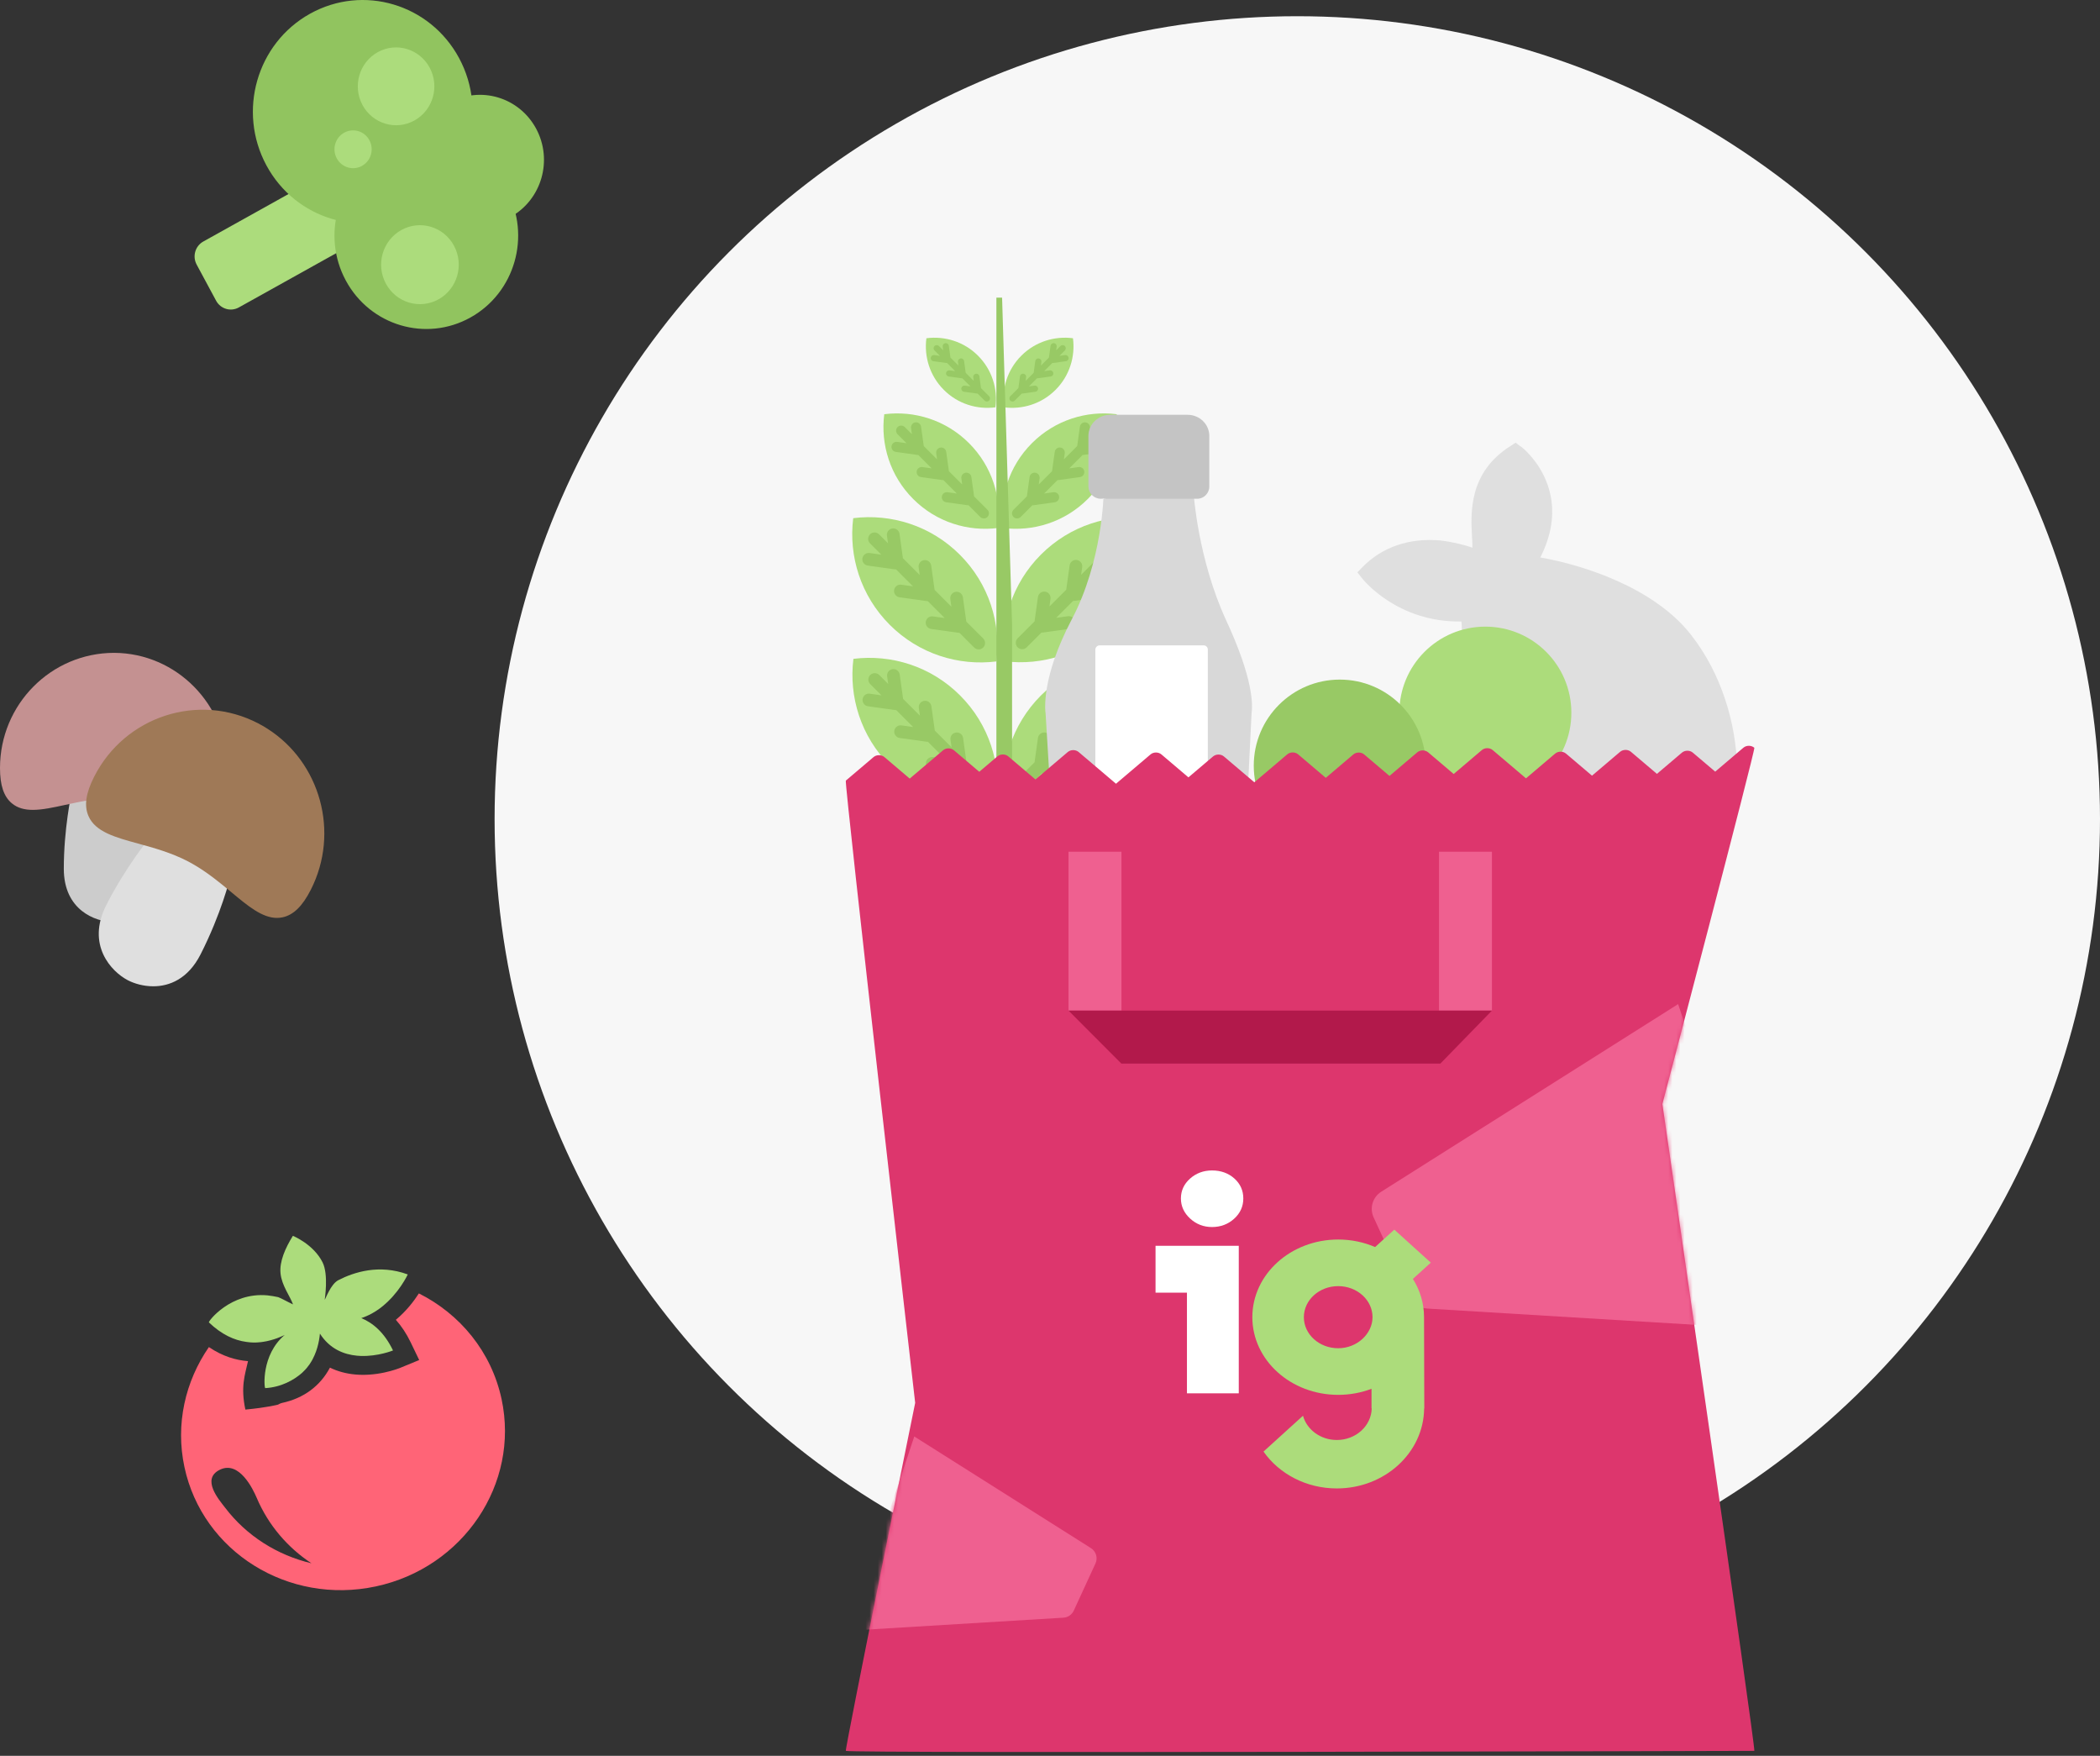
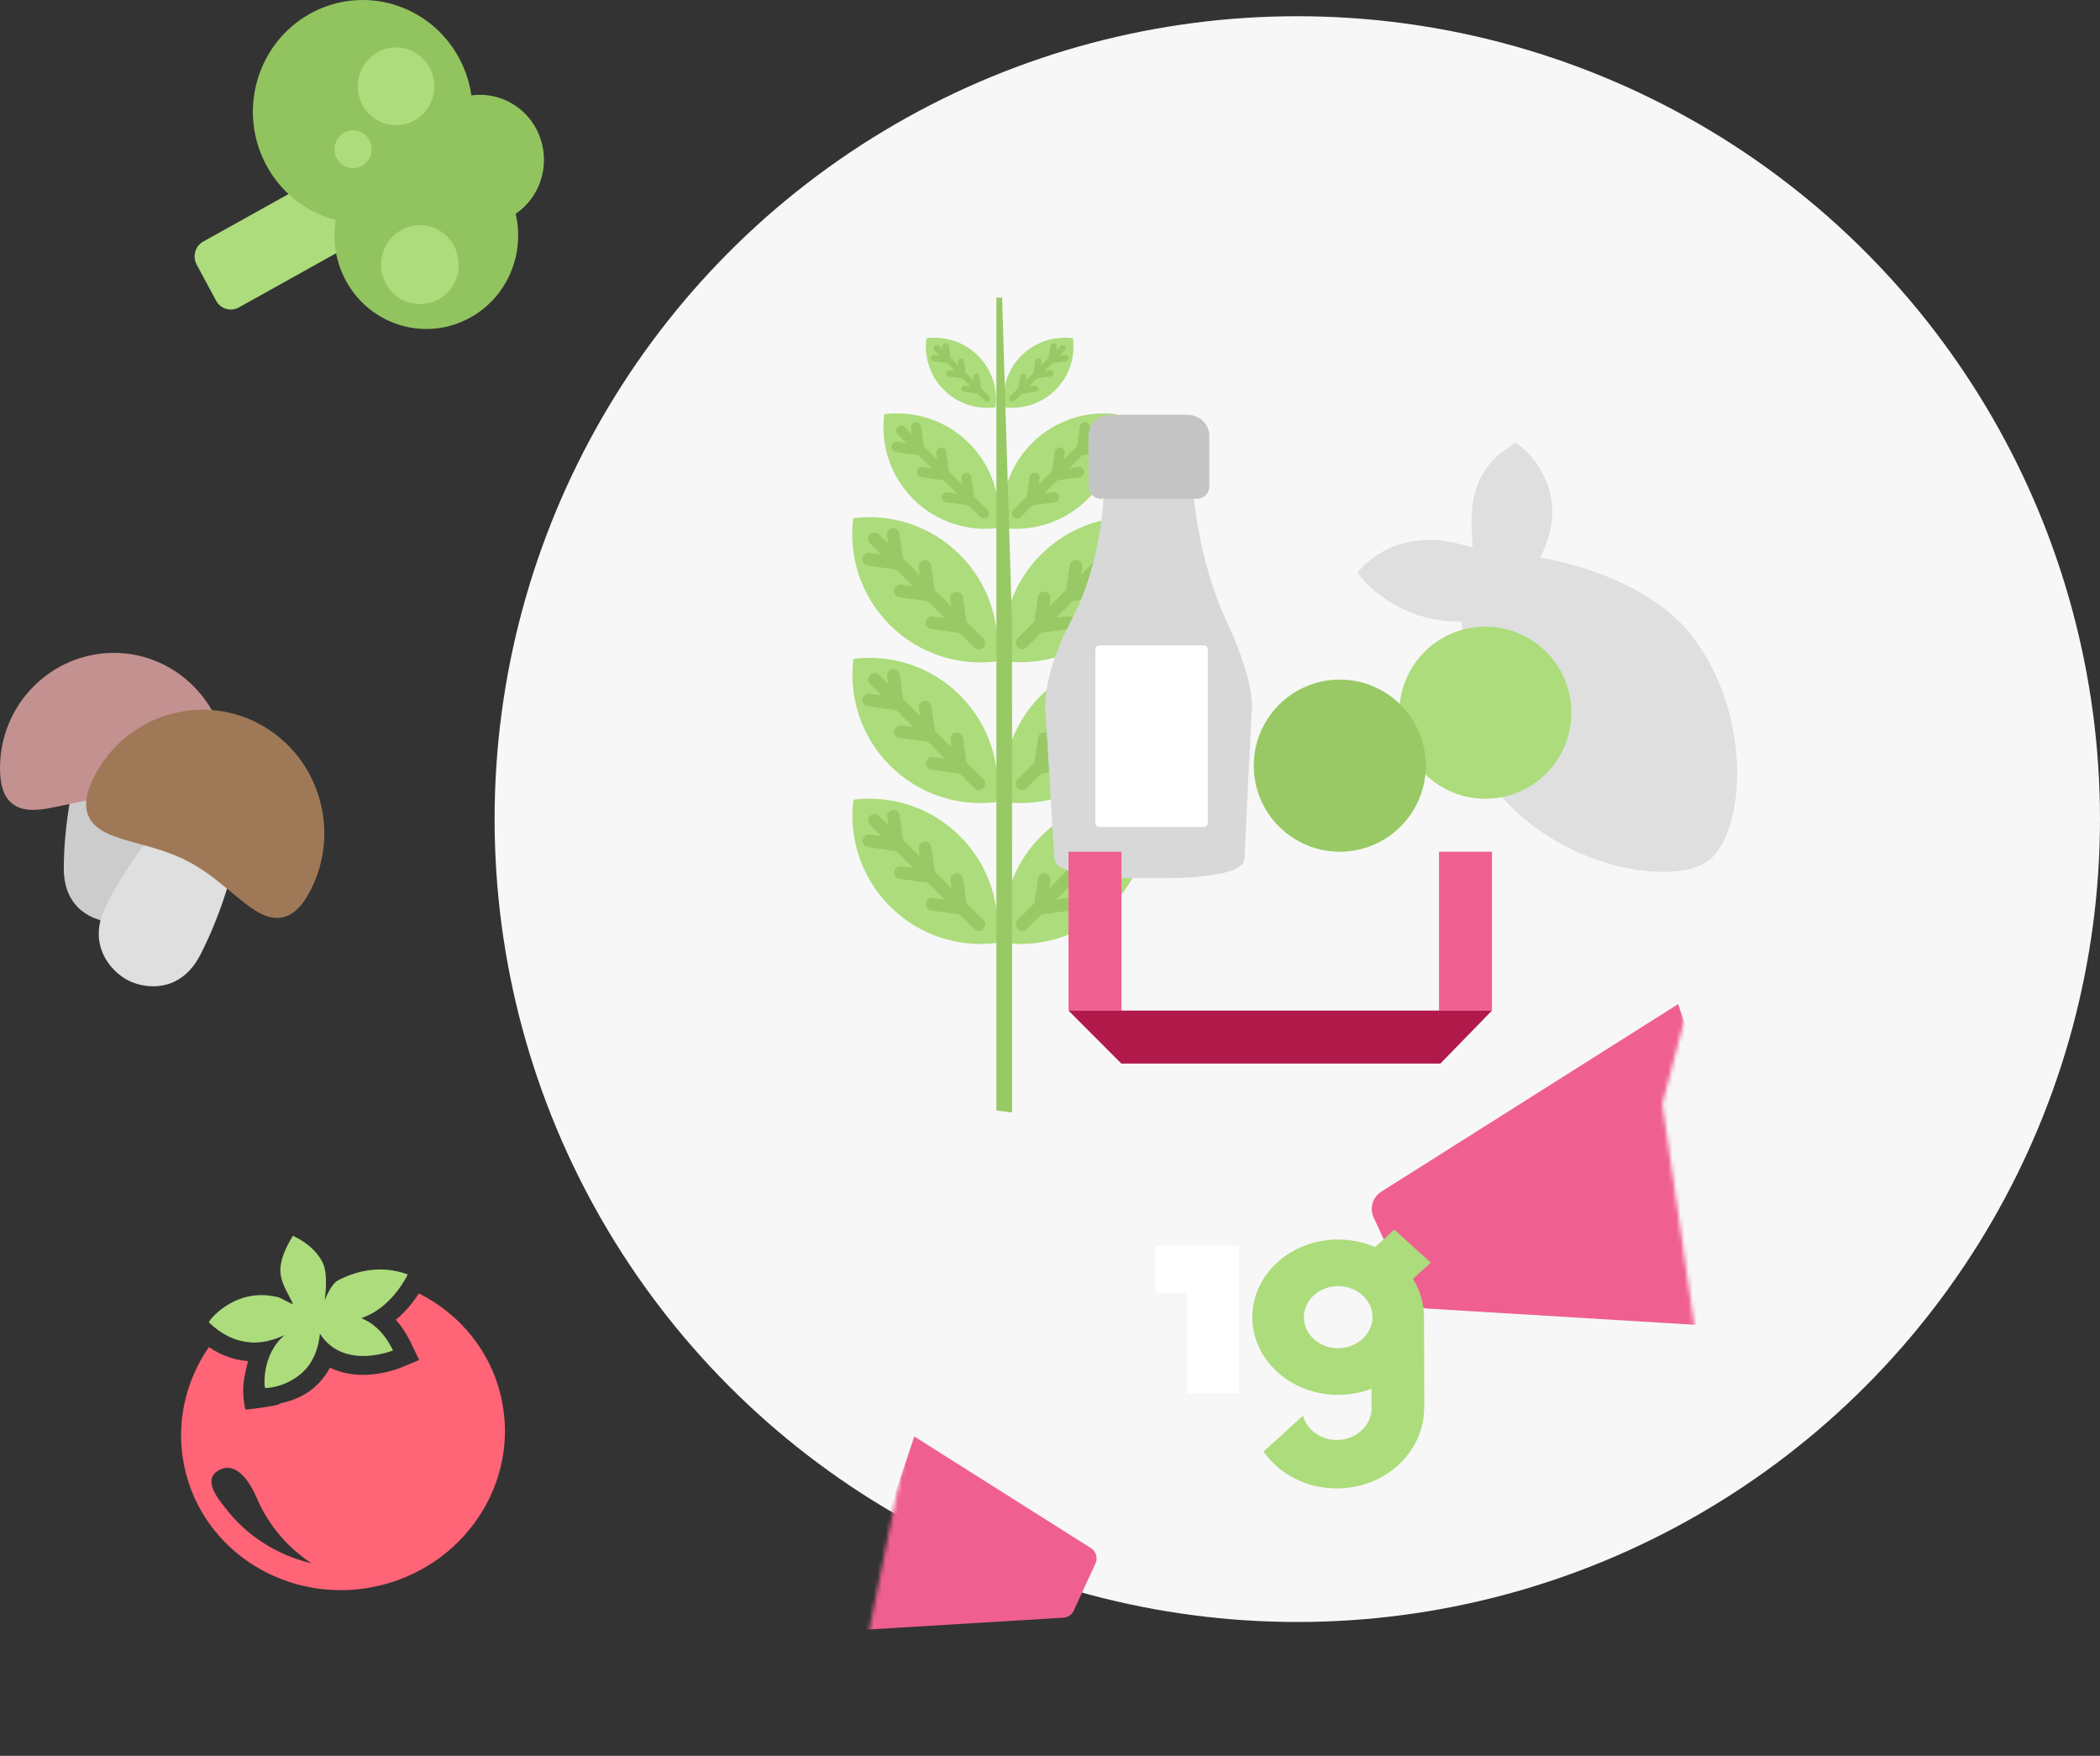
<svg xmlns="http://www.w3.org/2000/svg" width="518" height="433" viewBox="0 0 518 433" fill="none">
  <rect x="0" y="0" width="518" height="433" fill="#333333" stroke="none" />
  <circle cx="320" cy="202" r="198" fill="#F7F7F7" />
  <path fill-rule="evenodd" clip-rule="evenodd" d="M97.642 325.478C99.042 327.041 100.264 328.893 101.293 331.02L103.402 335.402L98.763 337.308C98.599 337.38 97.073 337.992 94.858 338.466C89.775 339.553 85.158 339.112 81.386 337.272C78.999 341.777 74.937 344.827 69.577 345.974C69.131 346.069 68.577 346.397 68.577 346.397C68.577 346.397 66.104 347.088 60.526 347.619C59.322 341.993 60.414 339.071 61.176 335.67C58.212 335.445 54.897 334.496 51.525 332.205C45.706 340.63 43.226 351.183 45.496 361.796C49.963 382.67 71.099 395.85 92.7 391.229C114.303 386.607 128.192 365.933 123.726 345.058C121.219 333.341 113.467 324.055 103.325 318.968C102.121 320.832 100.261 323.297 97.642 325.478ZM63.304 369.34C66.201 376.172 70.988 381.667 76.828 385.525C68.41 383.533 60.821 378.768 55.537 371.824C54.079 369.908 49.503 364.739 54.26 362.438C59.017 360.136 62.416 367.26 63.304 369.34Z" fill="#FF6477" />
  <path fill-rule="evenodd" clip-rule="evenodd" d="M98.932 317.096C98.407 317.874 97.745 318.75 96.95 319.646C96.832 319.78 96.702 319.917 96.576 320.063C95.998 320.684 95.361 321.306 94.658 321.894C94.482 322.041 94.316 322.186 94.129 322.325C93.97 322.458 93.798 322.584 93.628 322.71C93.047 323.132 92.432 323.532 91.778 323.891C91.585 324.001 91.381 324.105 91.185 324.206C90.945 324.327 90.729 324.423 90.503 324.521C90.063 324.724 89.598 324.903 89.118 325.056C91.975 326.232 94.811 328.605 96.942 333.036C96.942 333.036 93.251 334.55 88.952 334.388C88.655 334.382 88.363 334.355 88.061 334.33C84.799 334.025 81.328 332.652 78.914 328.888C78.891 329.151 78.859 329.416 78.819 329.693C78.78 329.969 78.733 330.257 78.686 330.545C78.472 331.714 78.131 332.978 77.579 334.229C77.438 334.537 77.287 334.847 77.135 335.148C76.984 335.459 76.803 335.765 76.601 336.067C76.505 336.217 76.406 336.357 76.312 336.516C76.099 336.81 75.876 337.106 75.64 337.385C75.522 337.529 75.396 337.675 75.265 337.803C75.017 338.074 74.739 338.342 74.459 338.601C72.498 340.322 69.375 342.097 65.427 342.326C65.164 342.342 64.384 334.132 70.238 329.205C69.907 329.365 69.574 329.515 69.222 329.67C68.904 329.798 68.567 329.929 68.24 330.059C68.01 330.138 67.78 330.217 67.558 330.285C66.995 330.465 66.415 330.618 65.821 330.746C65.717 330.768 65.604 330.792 65.498 330.805C65.3 330.847 65.147 330.87 64.984 330.895C64.881 330.917 64.766 330.932 64.66 330.944C64.544 330.959 64.429 330.974 64.304 330.991C64.015 331.023 63.715 331.047 63.412 331.062C63.283 331.06 63.147 331.069 63.02 331.077C62.577 331.082 62.132 331.078 61.679 331.036C61.368 331.013 61.065 330.979 60.748 330.927C57.791 330.527 54.658 329.121 51.528 326.116C51.306 325.896 56.861 318.612 65.97 319.451C66.66 319.514 67.896 319.725 68.619 319.887C69.045 319.985 71.942 321.58 72.279 321.676C71.562 319.653 69.487 317.037 69.194 313.993C68.916 311.108 70.347 307.824 72.243 304.77C72.243 304.77 77.316 306.802 79.569 311.312C81.094 314.365 80.087 320.45 80.1 320.531C80.298 320.35 81.57 316.682 83.439 315.713C87.305 313.709 93.562 311.7 100.581 314.29C100.581 314.29 100.036 315.479 98.932 317.096Z" fill="#ACDC7C" />
  <path fill-rule="evenodd" clip-rule="evenodd" d="M50.147 59.56C48.149 60.674 47.41 63.222 48.511 65.254L53.305 74.155C54.4 76.189 56.911 76.934 58.912 75.818L107.194 48.926C109.192 47.812 109.929 45.263 108.833 43.229L104.036 34.334C102.935 32.3 100.427 31.557 98.429 32.668L50.147 59.56Z" fill="#ACDC7C" />
  <path fill-rule="evenodd" clip-rule="evenodd" d="M94.274 37.915C83.303 44.024 79.286 58.019 85.296 69.171C91.309 80.325 105.075 84.408 116.042 78.299C127.019 72.19 131.036 58.195 125.026 47.04C119.01 35.889 105.247 31.803 94.274 37.915Z" fill="#91C45F" />
  <path fill-rule="evenodd" clip-rule="evenodd" d="M110.831 25.358C103.193 29.613 100.392 39.356 104.579 47.122C108.766 54.883 118.348 57.733 125.988 53.477C133.62 49.221 136.427 39.479 132.237 31.712C128.053 23.955 118.471 21.105 110.831 25.358Z" fill="#91C45F" />
  <path fill-rule="evenodd" clip-rule="evenodd" d="M76.457 3.394C63.332 10.704 58.524 27.442 65.713 40.779C72.903 54.12 89.368 59.004 102.496 51.694C115.617 44.392 120.422 27.649 113.236 14.311C106.044 0.974 89.581 -3.917 76.457 3.394Z" fill="#91C45F" />
  <path fill-rule="evenodd" clip-rule="evenodd" d="M98.983 56.734C94.347 59.324 92.645 65.237 95.187 69.952C97.729 74.667 103.549 76.394 108.187 73.81C112.823 71.226 114.525 65.313 111.983 60.595C109.444 55.88 103.624 54.153 98.983 56.734Z" fill="#ACDC7C" />
  <path fill-rule="evenodd" clip-rule="evenodd" d="M93.163 12.874C88.591 15.42 86.917 21.251 89.416 25.902C91.929 30.549 97.663 32.254 102.239 29.705C106.808 27.159 108.487 21.324 105.98 16.68C103.475 12.029 97.735 10.328 93.163 12.874Z" fill="#ACDC7C" />
  <path fill-rule="evenodd" clip-rule="evenodd" d="M84.889 32.728C82.666 33.965 81.855 36.797 83.069 39.054C84.288 41.31 87.075 42.144 89.297 40.904C91.517 39.668 92.334 36.833 91.115 34.573C89.898 32.316 87.112 31.489 84.889 32.728Z" fill="#ACDC7C" />
  <path fill-rule="evenodd" clip-rule="evenodd" d="M38.377 195.434C38.099 194.26 36.932 193.538 35.776 193.82C34.787 194.061 34.125 194.957 34.126 195.945H27.996H21.936C21.937 194.943 21.256 194.04 20.252 193.812C19.09 193.548 17.937 194.29 17.677 195.467C17.597 195.825 15.739 204.35 15.739 214.23C15.739 224.478 23.534 227.299 27.832 227.382C27.898 227.383 27.966 227.386 28.031 227.386C32.282 227.386 40.322 224.636 40.322 214.23C40.322 203.748 38.456 195.768 38.377 195.434Z" fill="#CCCCCC" />
  <path fill-rule="evenodd" clip-rule="evenodd" d="M0 189.4C0 193.706 0.944 196.484 2.971 198.144C4.39 199.305 6.126 199.723 8.105 199.723C10.441 199.723 13.114 199.141 16.001 198.512C19.614 197.725 23.708 196.834 27.991 196.829C32.328 196.828 36.435 197.723 40.06 198.512C45.392 199.673 49.996 200.675 53.09 198.144C55.117 196.484 56.061 193.706 56.061 189.4C56.061 173.789 43.567 161.081 28.179 161C12.574 160.998 0 173.739 0 189.4Z" fill="#C49191" />
  <path fill-rule="evenodd" clip-rule="evenodd" d="M55.182 213.751C54.194 213.506 53.2 213.994 52.754 214.872L47.881 212.328L40.771 208.617C41.224 207.727 41.027 206.608 40.238 205.94C39.324 205.167 37.964 205.289 37.2 206.216C36.95 206.518 31.027 213.745 26.22 223.198C21.209 233.051 27.493 239.627 31.516 241.728C31.541 241.741 31.568 241.754 31.593 241.767C33.132 242.555 35.358 243.229 37.803 243.229C41.806 243.229 46.39 241.421 49.481 235.342C54.581 225.314 56.677 216.751 56.764 216.391C57.046 215.219 56.338 214.037 55.182 213.751Z" fill="#DFDFDF" />
  <path fill-rule="evenodd" clip-rule="evenodd" d="M63.716 178.403C48.984 170.712 30.824 176.599 23.235 191.526C21.161 195.604 20.713 198.692 21.825 201.246C23.523 205.146 28.389 206.479 34.023 208.023C37.89 209.082 42.272 210.282 46.407 212.441C46.774 212.632 47.133 212.831 47.49 213.034C51.159 215.116 54.325 217.747 57.147 220.095C61.16 223.433 64.685 226.366 68.315 226.366C68.765 226.366 69.218 226.321 69.673 226.226C72.371 225.661 74.593 223.499 76.667 219.421C83.862 205.27 79.013 187.999 65.939 179.689C65.222 179.234 64.482 178.803 63.716 178.403Z" fill="#9F7957" />
  <ellipse rx="21.216" ry="21.223" transform="matrix(-1 0 0 1 402.286 179.024)" fill="#EF6090" />
  <path fill-rule="evenodd" clip-rule="evenodd" d="M417.126 156.559C408.1 145.007 390.764 139.357 379.939 137.48C385.796 125.964 381.613 117.568 378.389 113.443C376.67 111.242 375.084 109.972 374.991 110.044L373.855 109.16L372.677 109.933C362.204 116.491 362.77 126.532 363.104 132.472C363.164 133.311 363.205 134.313 363.194 135.059C361.361 134.424 358.545 133.672 355.267 133.279C347.617 132.613 340.927 134.887 336.058 139.872L334.817 141.136L335.892 142.511C336.25 142.97 344.651 153.533 360.487 153.268C360.71 155.455 360.545 158.095 360.337 161.062C359.88 169.983 359.103 182.106 368.702 194.392C378.085 206.402 390.854 211.338 397.684 213.237C407.822 215.946 417.184 215.571 421.52 212.184C430.672 204.886 432.383 176.087 417.126 156.559Z" fill="#DFDFDF" />
-   <ellipse rx="3.823" ry="3.846" transform="matrix(0.616 0.788 0.788 -0.616 404.863 196.998)" fill="white" />
  <mask id="mask0" mask-type="alpha" maskUnits="userSpaceOnUse" x="200" y="34" width="95" height="264">
    <rect width="93.565" height="263.547" transform="matrix(-1 0 0 1 294.249 34)" fill="white" />
  </mask>
  <g mask="url(#mask0)">
    <path fill-rule="evenodd" clip-rule="evenodd" d="M245.791 163.116C246.961 153.767 243.954 143.99 236.77 136.807C229.587 129.624 219.811 126.616 210.462 127.786C209.292 137.135 212.299 146.912 219.482 154.096C226.666 161.279 236.442 164.286 245.791 163.116Z" fill="#ACDC7B" />
    <path fill-rule="evenodd" clip-rule="evenodd" d="M216.835 131.773C216.219 131.157 215.221 131.157 214.605 131.773C213.989 132.389 213.989 133.388 214.605 134.004L217.384 136.783L214.492 136.379C213.71 136.269 212.968 136.761 212.764 137.524C212.52 138.433 213.127 139.349 214.059 139.48L220.705 140.408C220.811 140.423 220.917 140.427 221.021 140.42L225.199 144.598L222.31 144.195C221.528 144.085 220.786 144.576 220.582 145.34C220.338 146.248 220.945 147.165 221.877 147.295L228.523 148.224C228.629 148.239 228.734 148.243 228.837 148.236L233.016 152.415L230.124 152.011C229.342 151.902 228.6 152.393 228.396 153.156C228.152 154.065 228.759 154.982 229.691 155.112L236.337 156.041C236.444 156.055 236.55 156.059 236.654 156.053L240.288 159.687C240.904 160.303 241.903 160.303 242.519 159.687C243.135 159.071 243.135 158.072 242.519 157.456L238.354 153.292L237.515 147.289C237.385 146.358 236.469 145.75 235.56 145.994C234.796 146.198 234.305 146.94 234.415 147.723L234.679 149.617L230.537 145.475L229.698 139.473C229.568 138.541 228.652 137.934 227.743 138.177C226.979 138.382 226.488 139.123 226.598 139.906L226.862 141.8L222.72 137.658L221.882 131.657C221.752 130.725 220.835 130.118 219.926 130.361C219.163 130.566 218.672 131.307 218.781 132.09L219.046 133.983L216.835 131.773Z" fill="#98C965" />
    <path fill-rule="evenodd" clip-rule="evenodd" d="M245.839 197.809C247.009 188.46 244.002 178.683 236.818 171.5C229.635 164.317 219.859 161.309 210.51 162.479C209.34 171.829 212.347 181.605 219.53 188.789C226.713 195.972 236.49 198.979 245.839 197.809Z" fill="#ACDC7B" />
    <path fill-rule="evenodd" clip-rule="evenodd" d="M216.883 166.467C216.267 165.851 215.268 165.851 214.652 166.467C214.036 167.083 214.036 168.082 214.652 168.698L217.43 171.476L214.54 171.072C213.757 170.963 213.016 171.454 212.811 172.217C212.568 173.126 213.175 174.043 214.106 174.173L220.752 175.101C220.858 175.116 220.964 175.12 221.068 175.114L225.246 179.292L222.358 178.888C221.575 178.779 220.834 179.27 220.629 180.033C220.386 180.942 220.993 181.859 221.925 181.989L228.57 182.917C228.676 182.932 228.781 182.936 228.884 182.93L233.062 187.108L230.172 186.704C229.39 186.595 228.648 187.086 228.444 187.849C228.2 188.758 228.807 189.675 229.739 189.805L236.385 190.734C236.491 190.749 236.596 190.752 236.7 190.746L240.336 194.382C240.952 194.998 241.95 194.998 242.566 194.382C243.182 193.766 243.182 192.767 242.566 192.151L238.4 187.985L237.561 181.982C237.431 181.051 236.514 180.444 235.606 180.687C234.842 180.892 234.351 181.633 234.461 182.416L234.725 184.31L230.585 180.17L229.746 174.166C229.616 173.235 228.699 172.628 227.791 172.871C227.027 173.076 226.536 173.817 226.646 174.6L226.91 176.495L222.769 172.353L221.93 166.351C221.8 165.419 220.883 164.812 219.974 165.055C219.211 165.26 218.72 166.001 218.829 166.784L219.094 168.678L216.883 166.467Z" fill="#98C965" />
    <path fill-rule="evenodd" clip-rule="evenodd" d="M245.839 232.549C247.009 223.2 244.001 213.423 236.818 206.24C229.635 199.057 219.859 196.049 210.509 197.219C209.339 206.568 212.347 216.345 219.53 223.528C226.713 230.711 236.489 233.719 245.839 232.549Z" fill="#ACDC7B" />
    <path fill-rule="evenodd" clip-rule="evenodd" d="M216.883 201.206C216.267 200.59 215.268 200.59 214.652 201.206C214.036 201.822 214.036 202.821 214.652 203.437L217.43 206.216L214.539 205.812C213.757 205.702 213.015 206.193 212.811 206.957C212.567 207.866 213.174 208.782 214.106 208.912L220.752 209.841C220.858 209.856 220.964 209.86 221.068 209.853L225.246 214.031L222.357 213.627C221.575 213.518 220.833 214.009 220.629 214.773C220.385 215.681 220.992 216.598 221.924 216.728L228.57 217.657C228.676 217.672 228.781 217.675 228.884 217.669L233.062 221.848L230.172 221.444C229.389 221.334 228.648 221.825 228.443 222.589C228.2 223.498 228.807 224.414 229.739 224.544L236.384 225.473C236.491 225.488 236.596 225.492 236.7 225.485L240.335 229.121C240.951 229.737 241.95 229.737 242.566 229.121C243.182 228.505 243.182 227.506 242.566 226.89L238.4 222.724L237.562 216.722C237.431 215.791 236.515 215.183 235.606 215.427C234.843 215.631 234.351 216.373 234.461 217.156L234.725 219.049L230.584 214.908L229.745 208.906C229.615 207.974 228.698 207.367 227.789 207.61C227.026 207.815 226.535 208.556 226.644 209.339L226.909 211.233L222.768 207.092L221.929 201.09C221.799 200.158 220.882 199.551 219.973 199.794C219.21 199.999 218.719 200.74 218.828 201.523L219.093 203.417L216.883 201.206Z" fill="#98C965" />
    <path fill-rule="evenodd" clip-rule="evenodd" d="M247.751 163.07C246.581 153.721 249.588 143.944 256.772 136.761C263.955 129.578 273.731 126.57 283.08 127.74C284.25 137.09 281.243 146.866 274.06 154.05C266.876 161.233 257.1 164.24 247.751 163.07Z" fill="#ACDC7B" />
    <path fill-rule="evenodd" clip-rule="evenodd" d="M276.706 131.727C277.322 131.111 278.321 131.111 278.937 131.727C279.553 132.343 279.553 133.341 278.937 133.957L276.158 136.736L279.048 136.332C279.831 136.223 280.573 136.714 280.777 137.477C281.021 138.386 280.413 139.303 279.482 139.433L272.836 140.362C272.73 140.376 272.624 140.38 272.521 140.374L268.342 144.552L271.231 144.148C272.014 144.039 272.756 144.53 272.96 145.294C273.204 146.202 272.596 147.119 271.665 147.249L265.019 148.178C264.913 148.193 264.808 148.196 264.704 148.19L260.526 152.368L263.416 151.964C264.199 151.855 264.941 152.346 265.145 153.11C265.389 154.018 264.781 154.935 263.85 155.065L257.204 155.994C257.098 156.009 256.992 156.012 256.888 156.006L253.253 159.641C252.637 160.257 251.639 160.257 251.023 159.641C250.407 159.025 250.407 158.026 251.023 157.41L255.187 153.246L256.026 147.242C256.156 146.311 257.073 145.703 257.981 145.947C258.745 146.151 259.236 146.893 259.127 147.676L258.862 149.571L263.003 145.429L263.842 139.427C263.972 138.495 264.889 137.888 265.798 138.131C266.561 138.336 267.052 139.077 266.943 139.86L266.678 141.755L270.82 137.613L271.659 131.61C271.789 130.679 272.706 130.071 273.614 130.315C274.378 130.519 274.869 131.261 274.76 132.044L274.495 133.938L276.706 131.727Z" fill="#98C965" />
    <path fill-rule="evenodd" clip-rule="evenodd" d="M246.172 130.207C247.114 122.769 244.734 114.997 239.03 109.293C233.326 103.589 225.554 101.209 218.117 102.151C217.174 109.588 219.554 117.361 225.259 123.065C230.963 128.769 238.735 131.149 246.172 130.207Z" fill="#ACDC7B" />
    <path fill-rule="evenodd" clip-rule="evenodd" d="M223.182 105.317C222.692 104.826 221.896 104.826 221.405 105.317C220.915 105.808 220.915 106.603 221.405 107.094L223.607 109.296L221.316 108.977C220.693 108.89 220.102 109.281 219.939 109.889C219.745 110.613 220.229 111.343 220.972 111.447L226.242 112.181C226.329 112.193 226.416 112.196 226.501 112.19L229.814 115.503L227.523 115.183C226.9 115.097 226.31 115.488 226.147 116.096C225.953 116.82 226.437 117.55 227.179 117.654L232.449 118.388C232.537 118.4 232.623 118.403 232.708 118.397L236.021 121.71L233.729 121.391C233.106 121.304 232.516 121.695 232.353 122.303C232.159 123.027 232.643 123.757 233.385 123.861L238.655 124.595C238.743 124.607 238.83 124.61 238.916 124.604L241.796 127.484C242.286 127.975 243.082 127.975 243.573 127.484C244.063 126.994 244.063 126.198 243.573 125.707L240.272 122.407L239.608 117.638C239.504 116.896 238.774 116.412 238.05 116.606C237.442 116.769 237.051 117.359 237.138 117.982L237.346 119.481L234.066 116.2L233.401 111.432C233.298 110.69 232.567 110.206 231.843 110.4C231.236 110.563 230.844 111.153 230.931 111.776L231.14 113.274L227.859 109.993L227.194 105.224C227.091 104.482 226.36 103.998 225.636 104.192C225.028 104.355 224.637 104.945 224.724 105.569L224.933 107.068L223.182 105.317Z" fill="#98C965" />
    <path fill-rule="evenodd" clip-rule="evenodd" d="M247.399 130.207C246.457 122.77 248.837 114.998 254.541 109.293C260.245 103.589 268.017 101.209 275.455 102.151C276.397 109.589 274.017 117.361 268.313 123.065C262.609 128.77 254.837 131.149 247.399 130.207Z" fill="#ACDC7B" />
    <path fill-rule="evenodd" clip-rule="evenodd" d="M270.387 105.317C270.878 104.826 271.674 104.826 272.164 105.317C272.655 105.808 272.655 106.603 272.164 107.094L269.963 109.296L272.253 108.976C272.876 108.889 273.467 109.281 273.63 109.889C273.824 110.613 273.34 111.343 272.597 111.447L267.327 112.181C267.24 112.193 267.153 112.196 267.068 112.19L263.755 115.503L266.046 115.184C266.669 115.097 267.26 115.488 267.423 116.096C267.617 116.82 267.133 117.55 266.39 117.654L261.12 118.388C261.033 118.4 260.946 118.403 260.861 118.397L257.55 121.709L259.838 121.39C260.462 121.303 261.052 121.694 261.215 122.302C261.409 123.026 260.925 123.756 260.183 123.86L254.912 124.594C254.826 124.606 254.739 124.609 254.655 124.603L251.774 127.484C251.284 127.975 250.488 127.975 249.997 127.484C249.507 126.993 249.507 126.198 249.997 125.707L253.297 122.407L253.962 117.639C254.065 116.896 254.795 116.412 255.519 116.606C256.127 116.769 256.519 117.359 256.432 117.983L256.223 119.481L259.504 116.201L260.168 111.432C260.272 110.69 261.002 110.206 261.726 110.4C262.334 110.562 262.725 111.153 262.638 111.776L262.429 113.275L265.71 109.994L266.375 105.224C266.478 104.482 267.208 103.998 267.932 104.192C268.54 104.355 268.932 104.945 268.845 105.568L268.636 107.069L270.387 105.317Z" fill="#98C965" />
    <path fill-rule="evenodd" clip-rule="evenodd" d="M245.546 100.449C241.008 101.043 236.275 99.612 232.812 96.148C229.349 92.685 227.917 87.952 228.511 83.415C233.048 82.822 237.781 84.253 241.245 87.716C244.708 91.18 246.139 95.912 245.546 100.449Z" fill="#ACDC7B" />
    <path fill-rule="evenodd" clip-rule="evenodd" d="M231.601 85.337C231.3 85.037 230.813 85.037 230.513 85.337C230.212 85.638 230.212 86.125 230.513 86.425L231.842 87.754L230.457 87.562C230.075 87.51 229.714 87.749 229.615 88.121C229.496 88.565 229.793 89.012 230.248 89.075L233.436 89.516C233.494 89.524 233.552 89.525 233.608 89.52L235.611 91.523L234.226 91.331C233.844 91.279 233.483 91.518 233.384 91.89C233.265 92.334 233.562 92.781 234.017 92.844L237.205 93.285C237.263 93.293 237.321 93.294 237.377 93.289L239.379 95.291L237.994 95.099C237.612 95.047 237.251 95.286 237.152 95.658C237.033 96.102 237.33 96.549 237.785 96.612L240.973 97.053C241.031 97.061 241.089 97.062 241.145 97.057L242.884 98.796C243.184 99.096 243.671 99.096 243.972 98.796C244.272 98.495 244.272 98.008 243.972 97.708L241.98 95.716L241.579 92.818C241.516 92.363 241.069 92.066 240.625 92.185C240.254 92.285 240.014 92.646 240.067 93.027L240.191 93.927L238.21 91.946L237.809 89.049C237.746 88.594 237.299 88.298 236.855 88.416C236.484 88.516 236.244 88.877 236.297 89.258L236.421 90.157L234.441 88.177L234.041 85.281C233.978 84.826 233.53 84.529 233.087 84.648C232.715 84.748 232.476 85.109 232.528 85.49L232.653 86.389L231.601 85.337Z" fill="#98C965" />
    <path fill-rule="evenodd" clip-rule="evenodd" d="M247.631 100.448C252.168 101.041 256.901 99.61 260.365 96.147C263.828 92.683 265.259 87.951 264.666 83.414C260.129 82.82 255.396 84.251 251.932 87.715C248.469 91.178 247.038 95.91 247.631 100.448Z" fill="#ACDC7B" />
    <path fill-rule="evenodd" clip-rule="evenodd" d="M261.578 85.336C261.878 85.036 262.366 85.036 262.666 85.336C262.966 85.637 262.966 86.124 262.666 86.424L261.337 87.753L262.722 87.562C263.103 87.509 263.464 87.749 263.564 88.121C263.682 88.564 263.386 89.011 262.931 89.074L259.743 89.515C259.685 89.523 259.627 89.524 259.571 89.519L257.568 91.523L258.953 91.331C259.334 91.278 259.695 91.518 259.795 91.89C259.914 92.333 259.617 92.781 259.162 92.844L255.974 93.284C255.916 93.292 255.858 93.294 255.802 93.289L253.8 95.29L255.185 95.099C255.566 95.046 255.927 95.285 256.027 95.657C256.145 96.101 255.849 96.548 255.394 96.611L252.206 97.052C252.148 97.06 252.09 97.061 252.034 97.056L250.295 98.795C249.995 99.096 249.508 99.096 249.207 98.795C248.907 98.495 248.907 98.007 249.207 97.707L251.199 95.716L251.6 92.817C251.663 92.362 252.11 92.065 252.553 92.184C252.925 92.284 253.165 92.645 253.112 93.026L252.987 93.927L254.969 91.945L255.37 89.048C255.433 88.594 255.88 88.297 256.323 88.415C256.695 88.515 256.935 88.876 256.882 89.257L256.758 90.157L258.737 88.177L259.138 85.281C259.201 84.826 259.648 84.529 260.091 84.648C260.463 84.748 260.703 85.108 260.65 85.49L260.526 86.389L261.578 85.336Z" fill="#98C965" />
    <path fill-rule="evenodd" clip-rule="evenodd" d="M247.753 197.81C246.583 188.461 249.59 178.685 256.773 171.501C263.956 164.318 273.732 161.311 283.081 162.481C284.251 171.83 281.244 181.606 274.061 188.79C266.878 195.973 257.102 198.98 247.753 197.81Z" fill="#ACDC7B" />
    <path fill-rule="evenodd" clip-rule="evenodd" d="M276.708 166.468C277.324 165.852 278.323 165.852 278.939 166.468C279.555 167.084 279.555 168.083 278.939 168.699L276.16 171.478L279.05 171.074C279.833 170.964 280.574 171.456 280.779 172.219C281.023 173.128 280.415 174.044 279.484 174.175L272.838 175.103C272.731 175.118 272.626 175.122 272.522 175.115L268.344 179.293L271.233 178.89C272.016 178.78 272.757 179.271 272.962 180.035C273.206 180.943 272.598 181.86 271.667 181.99L265.021 182.919C264.915 182.934 264.81 182.938 264.706 182.931L260.528 187.11L263.418 186.706C264.201 186.596 264.942 187.088 265.147 187.851C265.391 188.76 264.783 189.676 263.852 189.807L257.206 190.735C257.099 190.75 256.994 190.754 256.89 190.747L253.255 194.382C252.639 194.998 251.641 194.998 251.025 194.382C250.409 193.766 250.409 192.767 251.025 192.151L255.189 187.987L256.028 181.983C256.158 181.052 257.075 180.445 257.983 180.688C258.747 180.893 259.238 181.634 259.128 182.417L258.864 184.312L263.005 180.171L263.844 174.168C263.974 173.236 264.891 172.629 265.8 172.872C266.563 173.077 267.054 173.818 266.945 174.601L266.68 176.496L270.822 172.354L271.661 166.352C271.791 165.42 272.708 164.813 273.616 165.056C274.38 165.261 274.871 166.002 274.762 166.785L274.497 168.679L276.708 166.468Z" fill="#98C965" />
    <path fill-rule="evenodd" clip-rule="evenodd" d="M283.081 197.22C273.731 196.05 263.955 199.057 256.772 206.24C249.589 213.424 246.581 223.2 247.751 232.549C257.1 233.719 266.877 230.711 274.06 223.528C281.243 216.345 284.251 206.569 283.081 197.22Z" fill="#ACDC7B" />
    <path fill-rule="evenodd" clip-rule="evenodd" d="M276.708 201.206C277.324 200.59 278.322 200.59 278.938 201.206C279.554 201.822 279.554 202.82 278.938 203.436L276.159 206.216L279.05 205.812C279.833 205.702 280.574 206.193 280.779 206.957C281.022 207.866 280.415 208.782 279.483 208.912L272.838 209.841C272.731 209.856 272.625 209.86 272.522 209.853L268.344 214.031L271.233 213.627C272.015 213.518 272.757 214.009 272.961 214.773C273.205 215.681 272.598 216.598 271.666 216.728L265.02 217.657C264.914 217.672 264.809 217.676 264.706 217.669L260.527 221.848L263.418 221.444C264.201 221.335 264.942 221.826 265.147 222.589C265.39 223.498 264.783 224.415 263.851 224.545L257.206 225.473C257.099 225.488 256.993 225.492 256.889 225.485L253.255 229.12C252.639 229.736 251.64 229.736 251.024 229.12C250.408 228.504 250.408 227.505 251.024 226.889L255.189 222.724L256.028 216.722C256.158 215.79 257.074 215.183 257.983 215.427C258.747 215.631 259.238 216.373 259.128 217.155L258.864 219.05L263.005 214.908L263.844 208.906C263.974 207.974 264.891 207.367 265.8 207.61C266.563 207.815 267.054 208.556 266.945 209.339L266.68 211.233L270.822 207.091L271.661 201.09C271.791 200.158 272.707 199.551 273.616 199.794C274.38 199.999 274.871 200.74 274.761 201.523L274.497 203.416L276.708 201.206Z" fill="#98C965" />
    <path fill-rule="evenodd" clip-rule="evenodd" d="M245.778 273.849V73.409H247.182L249.641 153.942L249.656 274.342L245.778 273.849Z" fill="#98C965" />
  </g>
  <path fill-rule="evenodd" clip-rule="evenodd" d="M286.663 216.572C300.836 216.572 304.98 214.378 305.783 213.693C306.585 213.144 306.986 212.321 306.986 211.362L308.724 175.849C308.992 173.93 309.259 167.623 302.44 152.952C295.487 137.869 294.418 121.69 294.418 121.553C294.284 119.908 272.222 120.182 272.222 121.827C272.222 121.964 271.955 138.418 264.334 152.815C256.846 167.074 257.782 175.164 257.916 175.987L260.055 211.362C260.055 212.321 260.59 213.144 261.259 213.693C262.328 214.378 266.339 216.572 280.512 216.572H286.663Z" fill="#D8D8D8" />
  <path fill-rule="evenodd" clip-rule="evenodd" d="M271.554 122.998C271.821 122.998 272.089 122.998 272.222 122.861C272.49 122.861 272.757 122.998 272.891 122.998H295.353C296.958 122.998 298.295 121.627 298.295 119.982V107.504C298.295 104.625 295.888 102.294 292.947 102.294H273.827C270.885 102.294 268.478 104.625 268.478 107.504V119.982C268.478 121.627 269.816 122.998 271.554 122.998Z" fill="#C4C4C4" />
  <rect width="27.744" height="44.778" rx="1" transform="matrix(-1 0 0 1 297.929 159.161)" fill="white" />
  <ellipse rx="21.216" ry="21.223" transform="matrix(-1 0 0 1 366.383 175.759)" fill="#ACDC7B" />
  <ellipse rx="21.216" ry="21.223" transform="matrix(-1 0 0 1 330.479 188.819)" fill="#98C965" />
-   <path d="M421.742 191.436H424.427L417.562 185.609C416.819 184.977 415.621 184.977 414.877 185.609L407.368 191.984H410.053L402.307 185.409C401.564 184.778 400.366 184.778 399.622 185.409L391.353 192.429H394.038L386.284 185.847C385.541 185.216 384.343 185.216 383.599 185.847L375.07 193.088H377.755L368.205 184.981C367.461 184.35 366.264 184.35 365.52 184.981L357.232 192.017H359.917L352.28 185.533C351.536 184.902 350.338 184.902 349.594 185.533L341.397 192.492H344.082L336.502 186.058C335.759 185.426 334.561 185.426 333.817 186.058L325.685 192.962H328.37L320.207 186.032C319.463 185.4 318.266 185.4 317.522 186.032L308.062 194.063H310.747L301.901 186.554C301.158 185.922 299.96 185.922 299.216 186.554L291.804 192.846H294.489L286.483 186.049C285.739 185.418 284.541 185.418 283.798 186.049L273.938 194.419H276.623L266.067 185.458C265.323 184.827 264.126 184.827 263.382 185.458L254.069 193.364H256.754L248.708 186.533C247.964 185.902 246.766 185.902 246.023 186.533L240.209 191.468H242.894L235.309 185.029C234.565 184.398 233.368 184.398 232.624 185.029L223.059 193.149H225.744L218.156 186.708C217.412 186.077 216.215 186.077 215.471 186.708L208.638 192.509C208.199 192.881 225.744 345.96 225.744 345.96C225.744 345.96 208.331 431.515 208.638 431.781C209.379 432.424 432.736 431.781 432.736 431.781C433.136 431.442 410.053 272.258 410.053 272.258C410.053 272.258 433.082 184.706 432.736 184.407C431.995 183.764 430.786 183.758 430.037 184.395L421.742 191.436Z" fill="#DD366D" />
  <mask id="mask1" mask-type="alpha" maskUnits="userSpaceOnUse" x="208" y="183" width="225" height="250">
    <path d="M421.742 191.436H424.427L417.562 185.609C416.819 184.977 415.621 184.977 414.877 185.609L407.368 191.984H410.053L402.307 185.409C401.564 184.778 400.366 184.778 399.622 185.409L391.353 192.429H394.038L386.284 185.847C385.541 185.216 384.343 185.216 383.599 185.847L375.07 193.088H377.755L368.205 184.981C367.461 184.35 366.264 184.35 365.52 184.981L357.232 192.017H359.917L352.28 185.533C351.536 184.902 350.338 184.902 349.594 185.533L341.397 192.492H344.082L336.502 186.058C335.759 185.426 334.561 185.426 333.817 186.058L325.685 192.962H328.37L320.207 186.032C319.463 185.4 318.266 185.4 317.522 186.032L308.062 194.063H310.747L301.901 186.554C301.158 185.922 299.96 185.922 299.216 186.554L291.804 192.846H294.489L286.483 186.049C285.739 185.418 284.541 185.418 283.798 186.049L273.938 194.419H276.623L266.067 185.458C265.323 184.827 264.126 184.827 263.382 185.458L254.069 193.364H256.754L248.708 186.533C247.964 185.902 246.766 185.902 246.023 186.533L240.209 191.468H242.894L235.309 185.029C234.565 184.398 233.368 184.398 232.624 185.029L223.059 193.149H225.744L218.156 186.708C217.412 186.077 216.215 186.077 215.471 186.708L208.638 192.509C208.199 192.881 225.744 345.96 225.744 345.96C225.744 345.96 208.331 431.515 208.638 431.781C209.379 432.424 432.736 431.781 432.736 431.781C433.136 431.442 410.053 272.258 410.053 272.258C410.053 272.258 433.082 184.706 432.736 184.407C431.995 183.764 430.786 183.758 430.037 184.395L421.742 191.436Z" fill="white" />
  </mask>
  <g mask="url(#mask1)">
    <path fill-rule="evenodd" clip-rule="evenodd" d="M413.937 247.624L340.697 293.897C338.577 295.236 337.777 297.938 338.826 300.215L347.848 319.806C348.619 321.48 350.248 322.594 352.087 322.706L440.789 328.084L413.937 247.624Z" fill="#EF6090" />
    <path fill-rule="evenodd" clip-rule="evenodd" d="M225.522 354.249L269.095 381.778C270.366 382.582 270.846 384.203 270.217 385.569L264.862 397.197C264.4 398.201 263.423 398.87 262.319 398.937L209.54 402.137L225.522 354.249Z" fill="#EF6090" />
  </g>
  <rect width="13.056" height="39.181" transform="matrix(-1 0 0 1 368.014 210.042)" fill="#EF6090" />
  <rect width="13.056" height="39.181" transform="matrix(-1 0 0 1 276.624 210.042)" fill="#EF6090" />
  <path fill-rule="evenodd" clip-rule="evenodd" d="M368.015 249.223H263.567L276.595 262.284H355.297L368.015 249.223Z" fill="#B2194B" />
  <path fill-rule="evenodd" clip-rule="evenodd" d="M339.193 307.536C336.435 306.346 333.348 305.678 330.088 305.678C318.391 305.678 308.91 314.255 308.91 324.832C308.91 335.413 318.391 343.985 330.088 343.985C333.003 343.985 335.779 343.454 338.307 342.487V347.337H338.358C338.254 351.648 334.438 355.118 329.751 355.118C325.732 355.118 322.357 352.572 321.404 349.135L311.664 357.973C315.501 363.445 322.169 367.064 329.751 367.064C341.577 367.064 351.178 358.246 351.288 347.337H351.326C351.326 336.974 351.263 335.033 351.263 324.832C351.263 321.4 350.266 318.174 348.514 315.389L352.934 311.382L343.931 303.239L339.193 307.536ZM321.62 324.83C321.62 320.603 325.41 317.174 330.088 317.174C334.763 317.174 338.557 320.603 338.557 324.83C338.557 328.872 334.798 332.49 330.088 332.49C325.41 332.49 321.62 329.061 321.62 324.83Z" fill="#ACDC7B" />
-   <path fill-rule="evenodd" clip-rule="evenodd" d="M293.534 290.665C292.041 292.007 291.29 293.638 291.29 295.549C291.29 297.46 292.053 299.117 293.563 300.508C295.073 301.897 296.879 302.599 298.965 302.599C301.104 302.599 302.921 301.91 304.433 300.541C305.935 299.175 306.682 297.509 306.682 295.549C306.682 293.588 305.946 291.945 304.476 290.629C302.99 289.309 301.159 288.645 298.965 288.645C296.852 288.645 295.044 289.323 293.534 290.665Z" fill="white" />
  <path fill-rule="evenodd" clip-rule="evenodd" d="M303.193 307.226H285.034V318.784H292.78V343.608H305.563V307.226H303.193Z" fill="white" />
</svg>